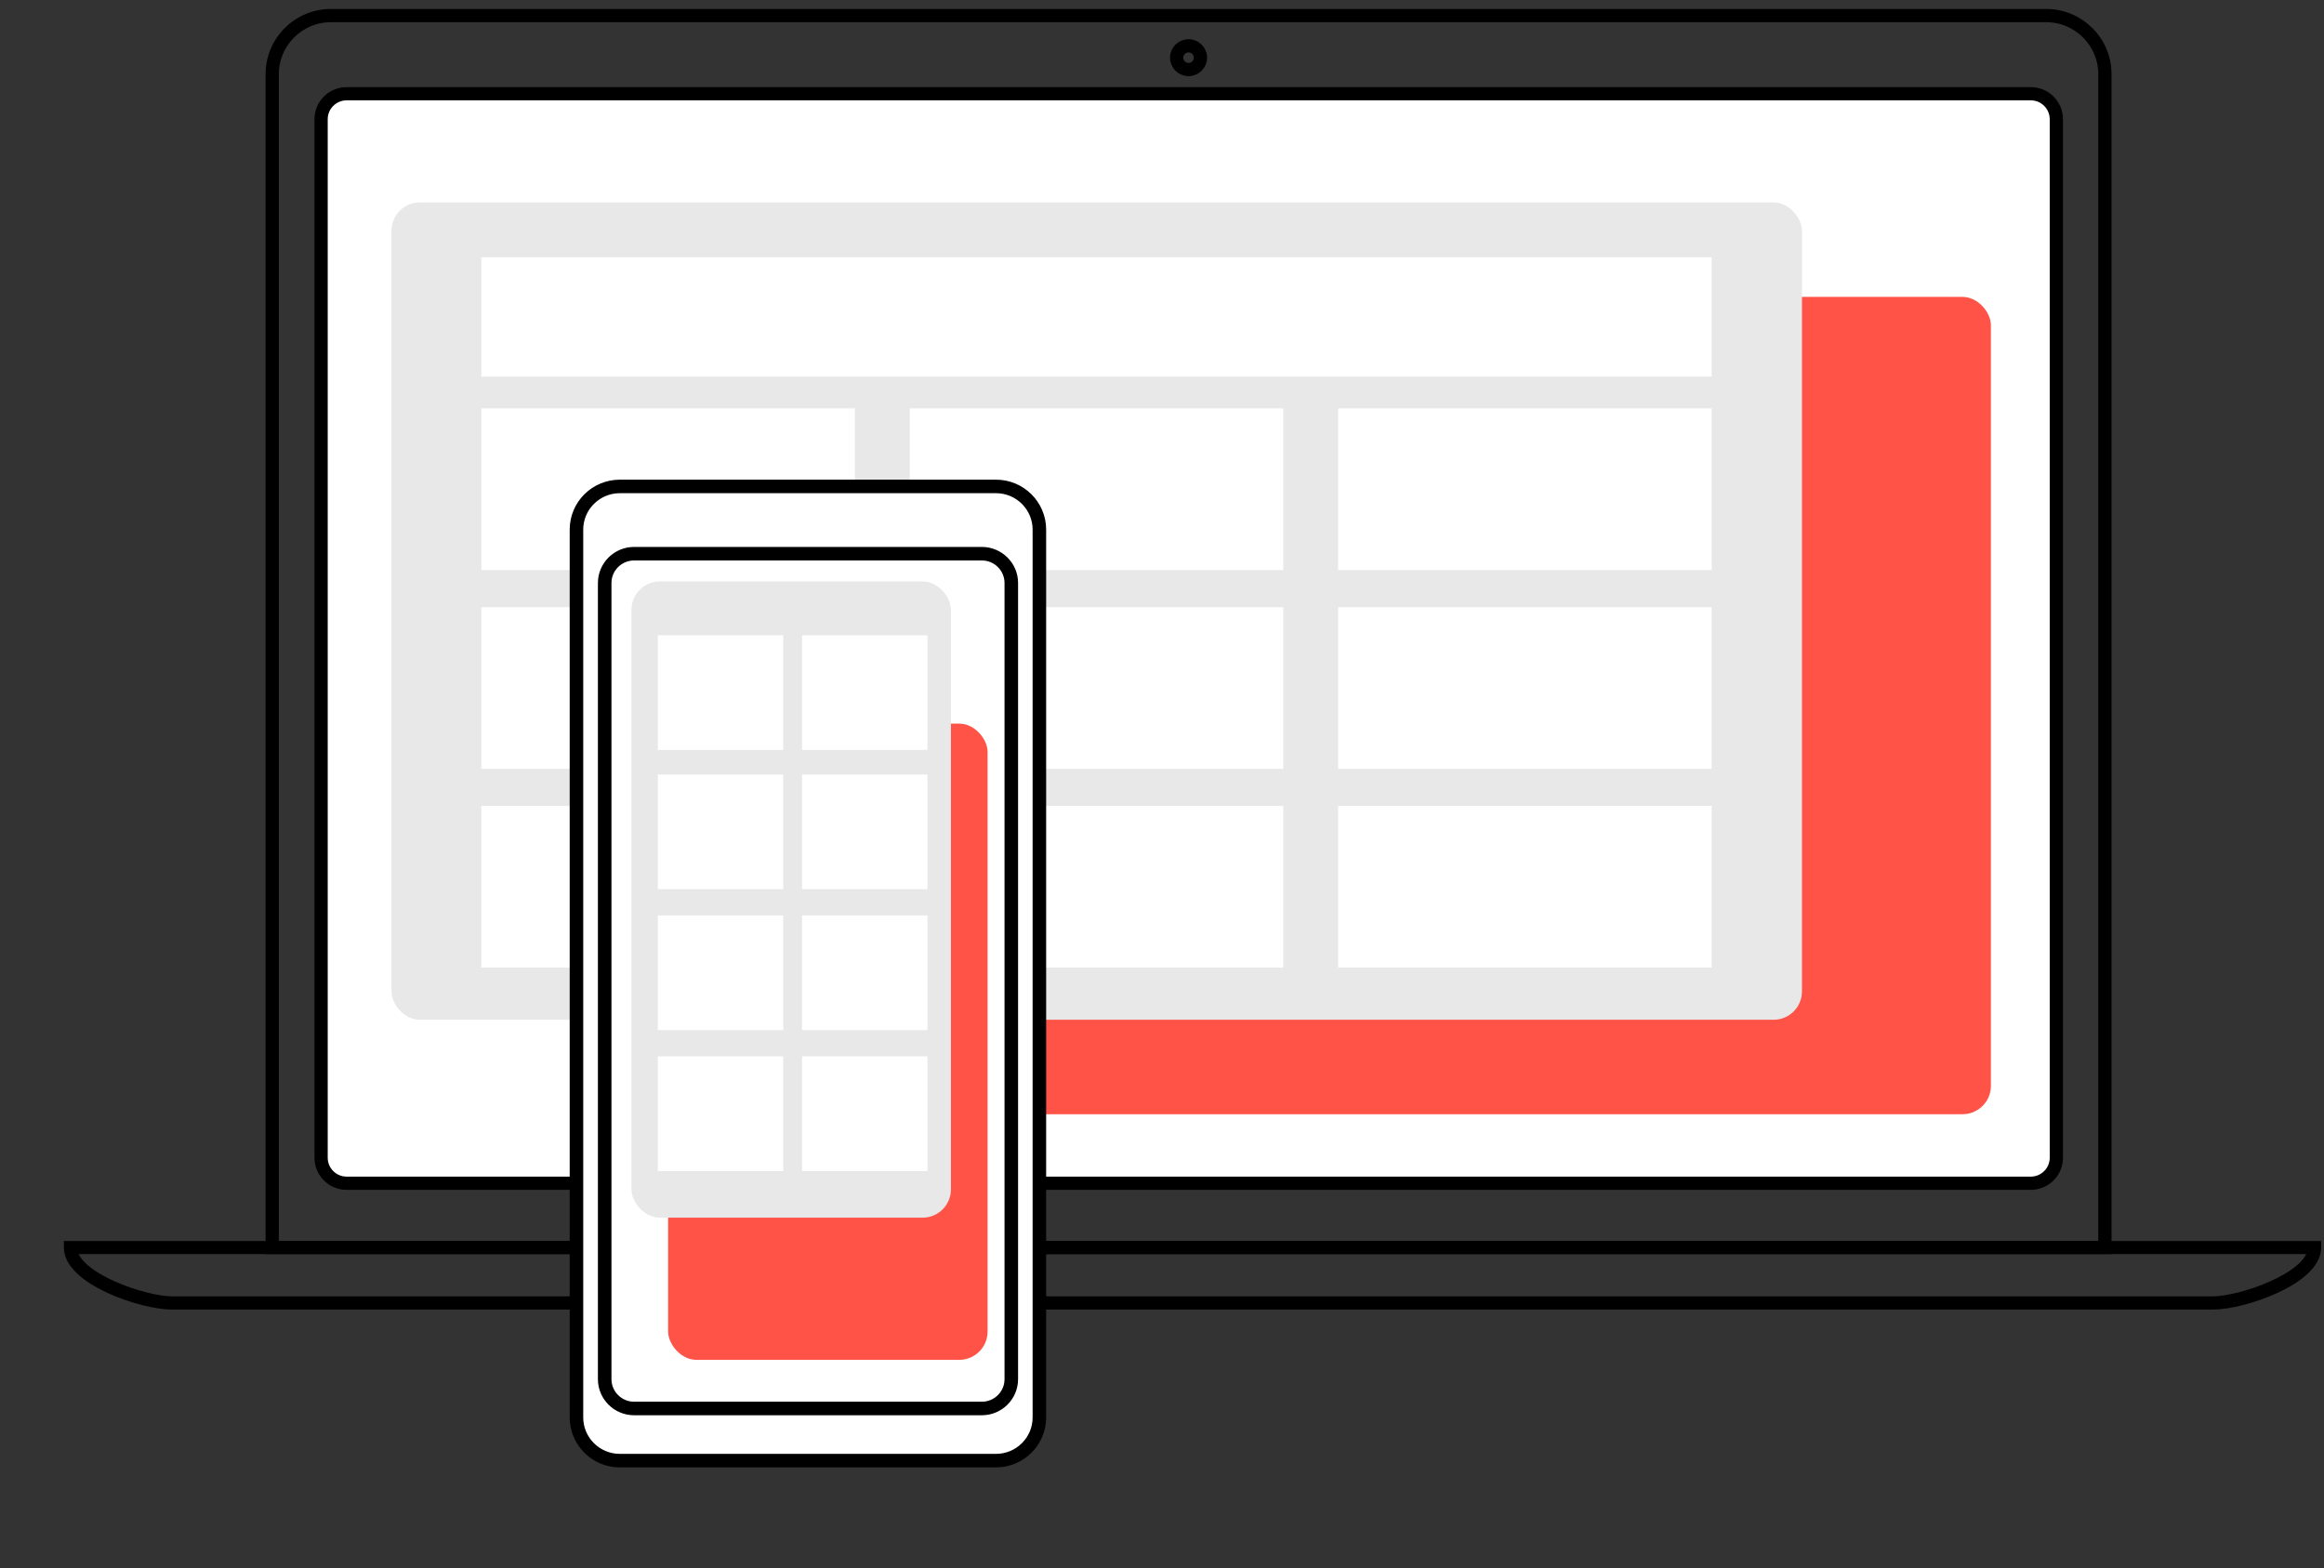
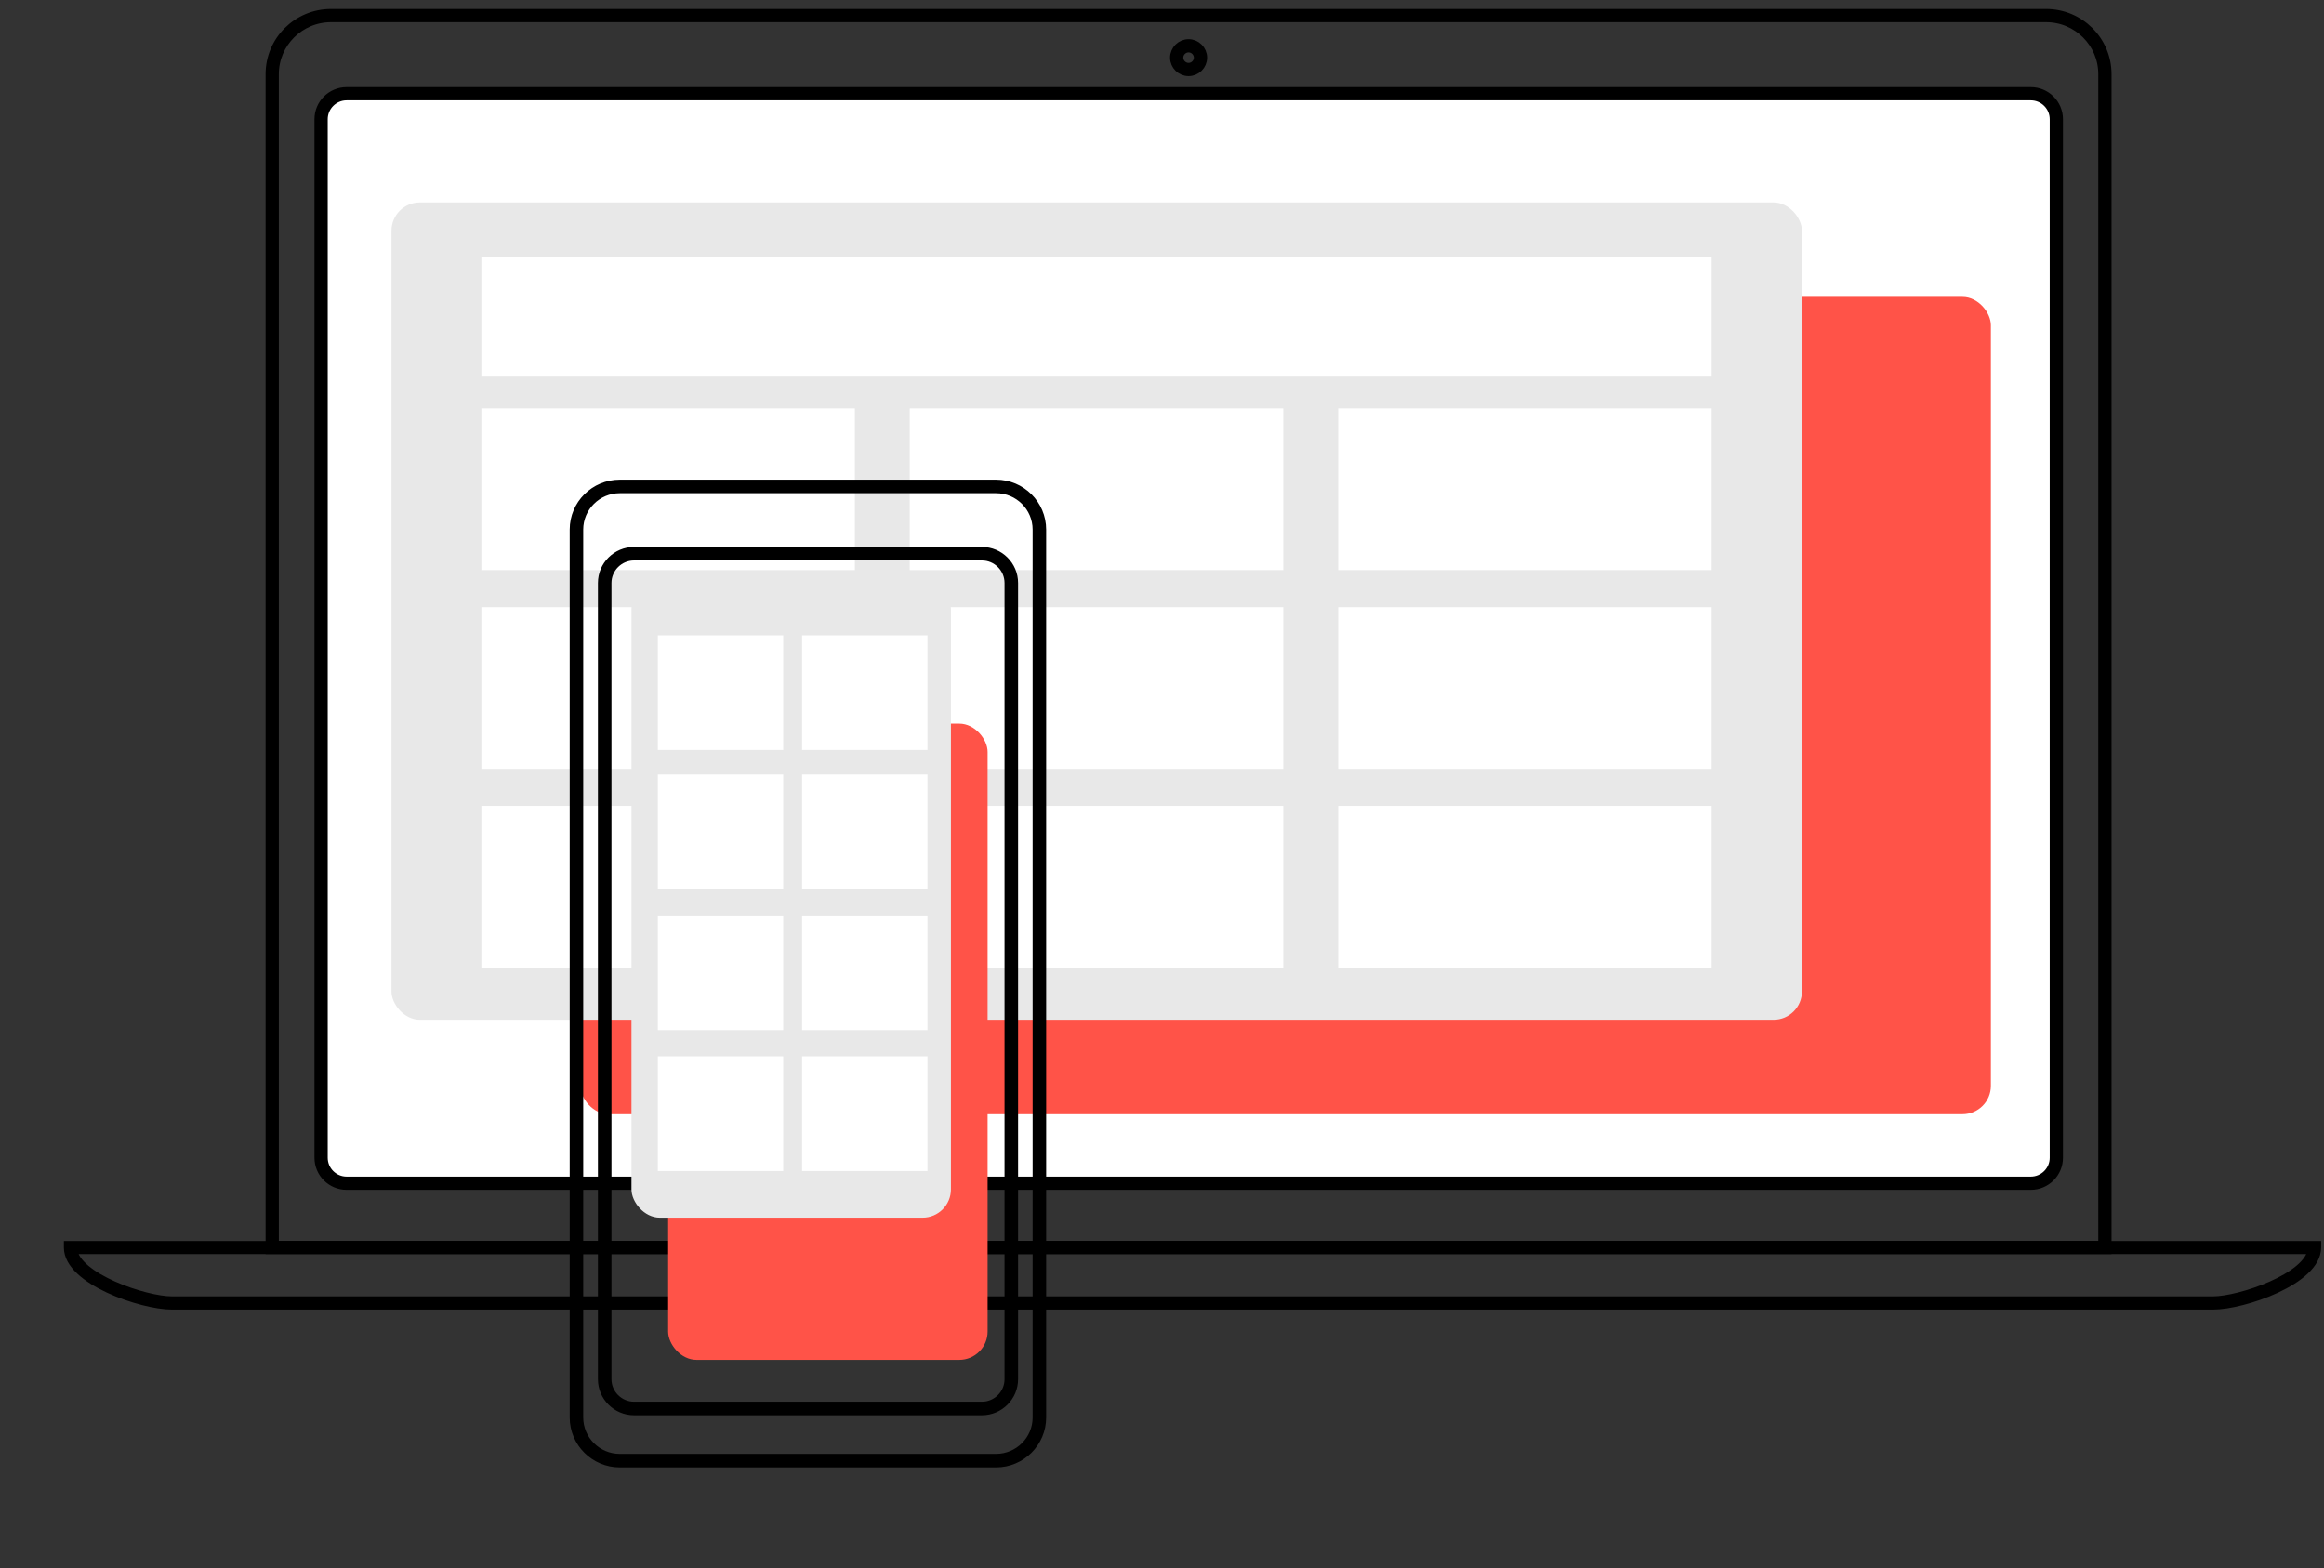
<svg xmlns="http://www.w3.org/2000/svg" width="246" height="166" viewBox="0 0 246 166" fill="none">
  <rect x="0" y="0" width="246" height="166" fill="#333333" stroke="none" />
  <g clip-path="url(#clip0_407_1710)">
    <rect x="33.787" y="9.561" width="184.082" height="115.907" rx="3" fill="white" />
    <path d="M223.01 132.268H28.613V7.85C28.613 4.314 31.489 1.449 35.04 1.449H216.584C220.134 1.449 223.01 4.314 223.01 7.85V132.268ZM29.015 131.868H222.608V7.85C222.608 4.538 219.909 1.849 216.584 1.849H35.04C31.714 1.849 29.015 4.538 29.015 7.85V131.868Z" fill="black" stroke="black" stroke-miterlimit="10" />
    <path d="M214.945 125.467H36.695C35.088 125.467 33.787 124.171 33.787 122.571V12.619C33.787 11.019 35.088 9.723 36.695 9.723H214.962C216.568 9.723 217.869 11.019 217.869 12.619V122.571C217.869 124.171 216.568 125.467 214.962 125.467H214.945ZM36.695 10.123C35.313 10.123 34.189 11.243 34.189 12.619V122.571C34.189 123.947 35.313 125.067 36.695 125.067H214.962C216.343 125.067 217.468 123.947 217.468 122.571V12.619C217.468 11.243 216.343 10.123 214.962 10.123H36.695Z" fill="black" stroke="black" stroke-miterlimit="10" />
    <path d="M125.812 7.562C125.008 7.562 124.35 6.906 124.35 6.106C124.35 5.306 125.008 4.649 125.812 4.649C126.615 4.649 127.274 5.306 127.274 6.106C127.274 6.906 126.615 7.562 125.812 7.562ZM125.812 5.049C125.233 5.049 124.751 5.53 124.751 6.106C124.751 6.682 125.233 7.162 125.812 7.162C126.39 7.162 126.872 6.682 126.872 6.106C126.872 5.53 126.39 5.049 125.812 5.049Z" fill="black" stroke="black" stroke-miterlimit="10" />
    <path d="M234.256 138.141H18.186C15.021 138.141 7.262 135.516 7.262 132.076V131.884H245.197V132.076C245.197 135.516 237.437 138.141 234.272 138.141H234.256ZM7.663 132.268C7.985 135.276 15.359 137.741 18.186 137.741H234.256C237.083 137.741 244.458 135.276 244.779 132.268H7.663Z" fill="black" stroke="black" stroke-miterlimit="10" />
    <rect x="61.438" y="31.432" width="149.302" height="86.528" rx="3" fill="#FF5348" />
    <rect x="41.438" y="21.432" width="149.302" height="86.528" rx="3" fill="#E8E8E8" />
    <rect x="141.645" y="64.275" width="39.537" height="17.122" fill="white" />
    <rect x="141.645" y="43.233" width="39.537" height="17.122" fill="white" />
    <rect x="50.953" y="27.234" width="130.228" height="12.634" fill="white" />
    <rect x="141.645" y="85.317" width="39.537" height="17.122" fill="white" />
    <rect x="96.297" y="64.275" width="39.537" height="17.122" fill="white" />
    <rect x="96.297" y="43.233" width="39.537" height="17.122" fill="white" />
    <rect x="96.297" y="85.317" width="39.537" height="17.122" fill="white" />
    <rect x="50.953" y="64.275" width="39.537" height="17.122" fill="white" />
    <rect x="50.953" y="43.233" width="39.537" height="17.122" fill="white" />
    <rect x="50.953" y="85.317" width="39.537" height="17.122" fill="white" />
-     <path d="M105.434 51.282H65.606C62.953 51.282 60.803 53.424 60.803 56.066V150.065C60.803 152.707 62.953 154.849 65.606 154.849H105.434C108.087 154.849 110.237 152.707 110.237 150.065V56.066C110.237 53.424 108.087 51.282 105.434 51.282Z" fill="white" />
    <rect x="70.723" y="76.609" width="33.816" height="67.356" rx="3" fill="#FF5348" />
    <rect x="66.842" y="61.555" width="33.816" height="67.356" rx="3" fill="#E8E8E8" />
    <rect x="84.902" y="96.915" width="13.273" height="12.14" fill="white" />
    <rect x="84.902" y="81.995" width="13.273" height="12.14" fill="white" />
    <rect x="84.902" y="67.257" width="13.273" height="12.14" fill="white" />
    <rect x="84.902" y="111.835" width="13.273" height="12.14" fill="white" />
    <rect x="69.631" y="96.915" width="13.273" height="12.14" fill="white" />
    <rect x="69.631" y="81.995" width="13.273" height="12.14" fill="white" />
    <rect x="69.631" y="67.257" width="13.273" height="12.14" fill="white" />
    <rect x="69.631" y="111.835" width="13.273" height="12.14" fill="white" />
    <path d="M105.434 154.849H65.606C62.956 154.849 60.803 152.705 60.803 150.065V56.067C60.803 53.426 62.956 51.282 65.606 51.282H105.434C108.084 51.282 110.237 53.426 110.237 56.067V150.065C110.237 152.705 108.084 154.849 105.434 154.849ZM65.606 51.714C63.197 51.714 61.236 53.667 61.236 56.067V150.065C61.236 152.465 63.197 154.417 65.606 154.417H105.434C107.843 154.417 109.804 152.465 109.804 150.065V56.067C109.804 53.667 107.843 51.714 105.434 51.714H65.606Z" fill="black" stroke="black" stroke-miterlimit="10" />
    <path d="M103.94 149.329H67.117C65.285 149.329 63.791 147.84 63.791 146.016V61.716C63.791 59.892 65.285 58.403 67.117 58.403H103.94C105.771 58.403 107.265 59.892 107.265 61.716V146.016C107.265 147.84 105.771 149.329 103.94 149.329ZM67.117 58.835C65.526 58.835 64.225 60.132 64.225 61.716V146.016C64.225 147.6 65.526 148.896 67.117 148.896H103.94C105.53 148.896 106.831 147.6 106.831 146.016V61.716C106.831 60.132 105.53 58.835 103.94 58.835H67.117Z" fill="black" stroke="black" stroke-miterlimit="10" />
  </g>
  <defs>
    <clipPath id="clip0_407_1710">
      <rect width="246" height="165" fill="white" transform="translate(0 0.649)" />
    </clipPath>
  </defs>
</svg>